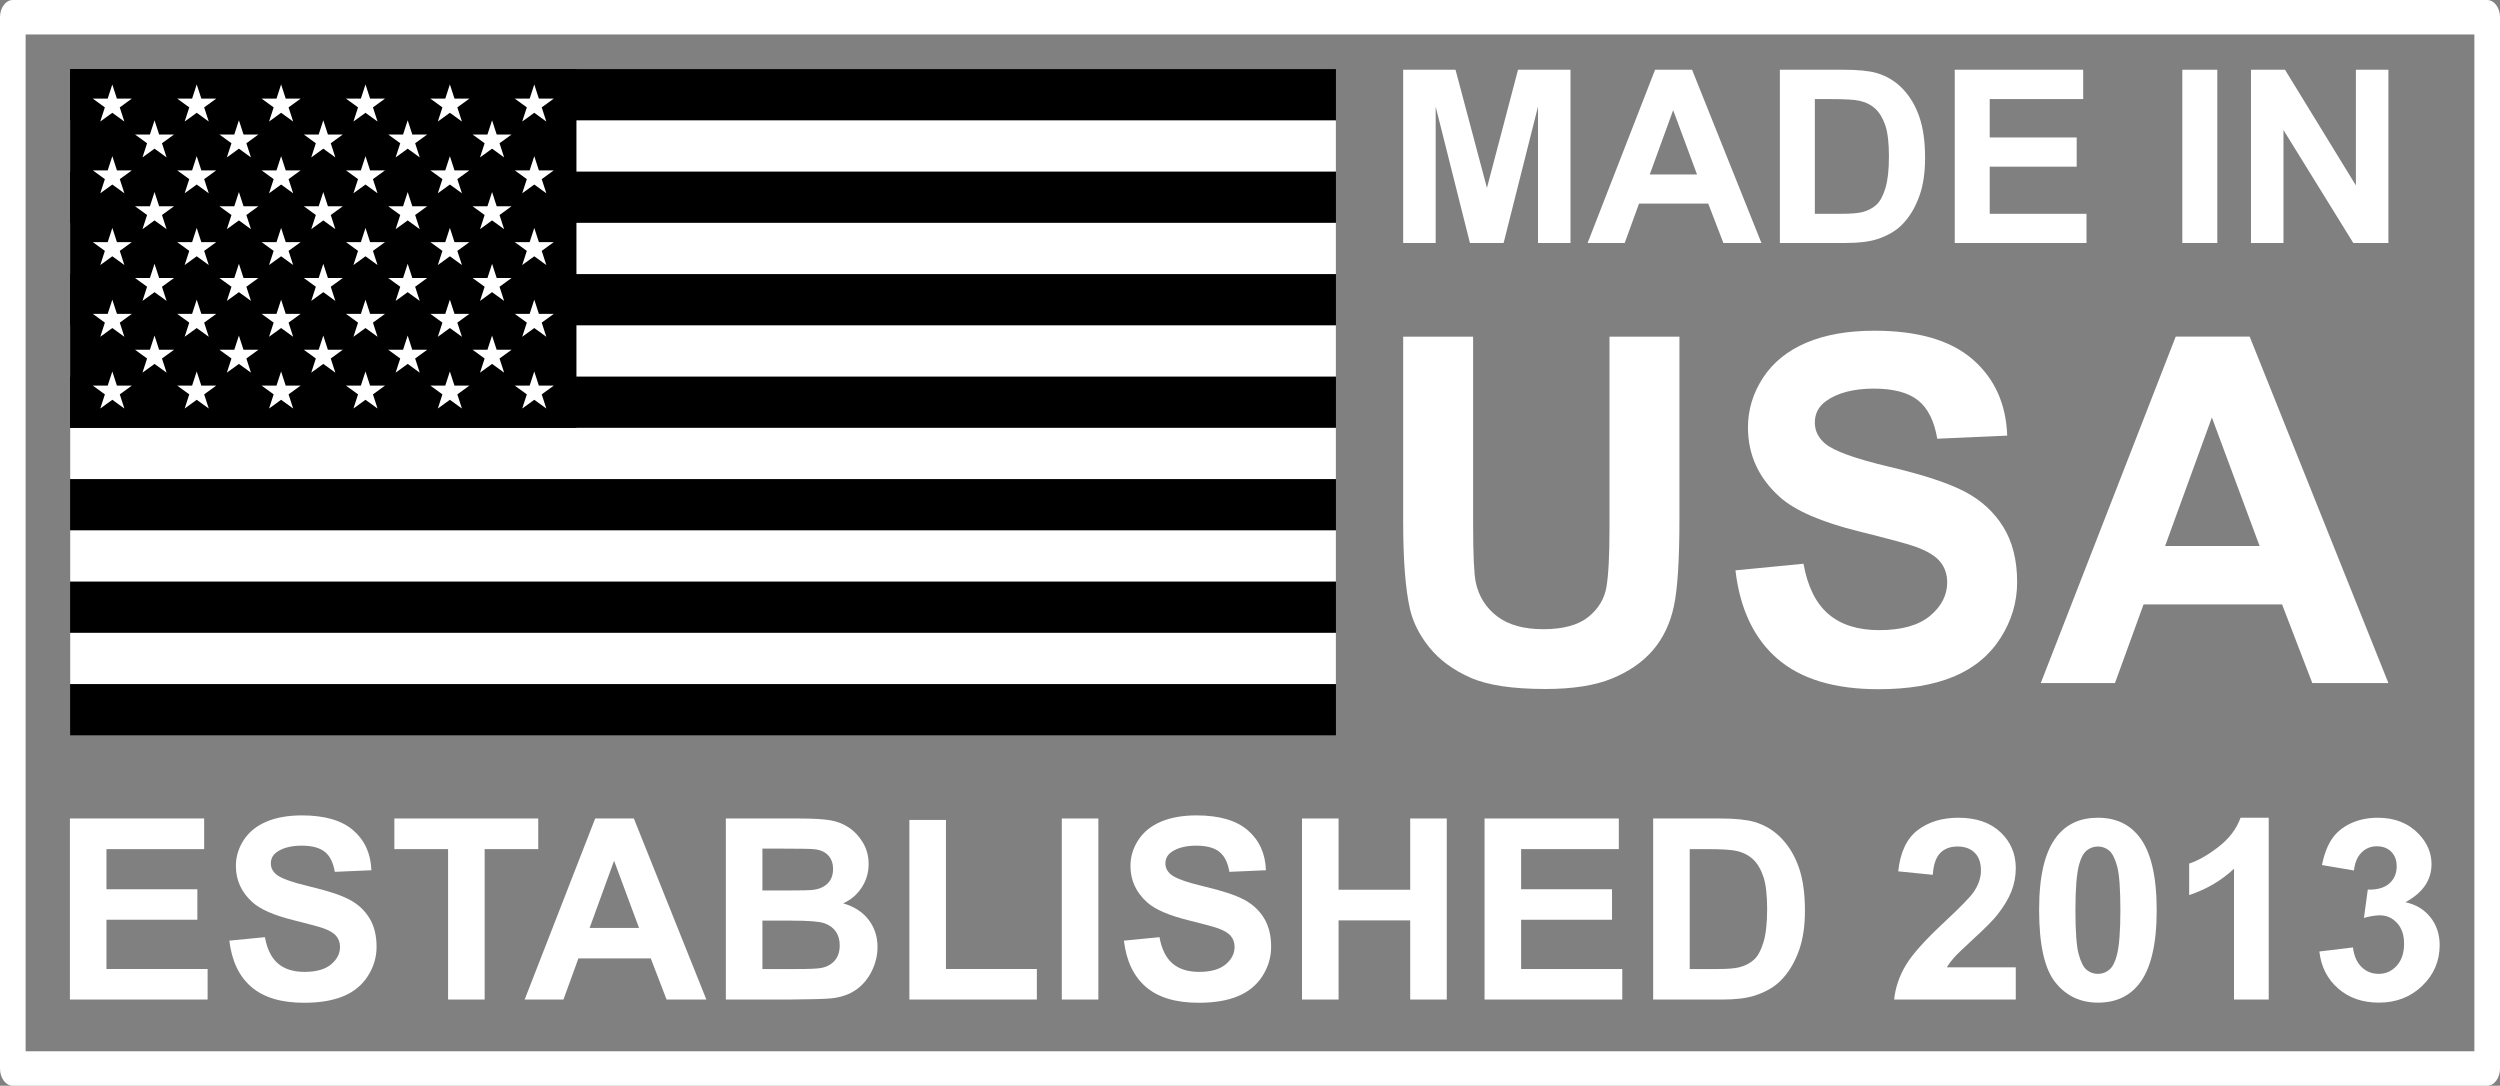
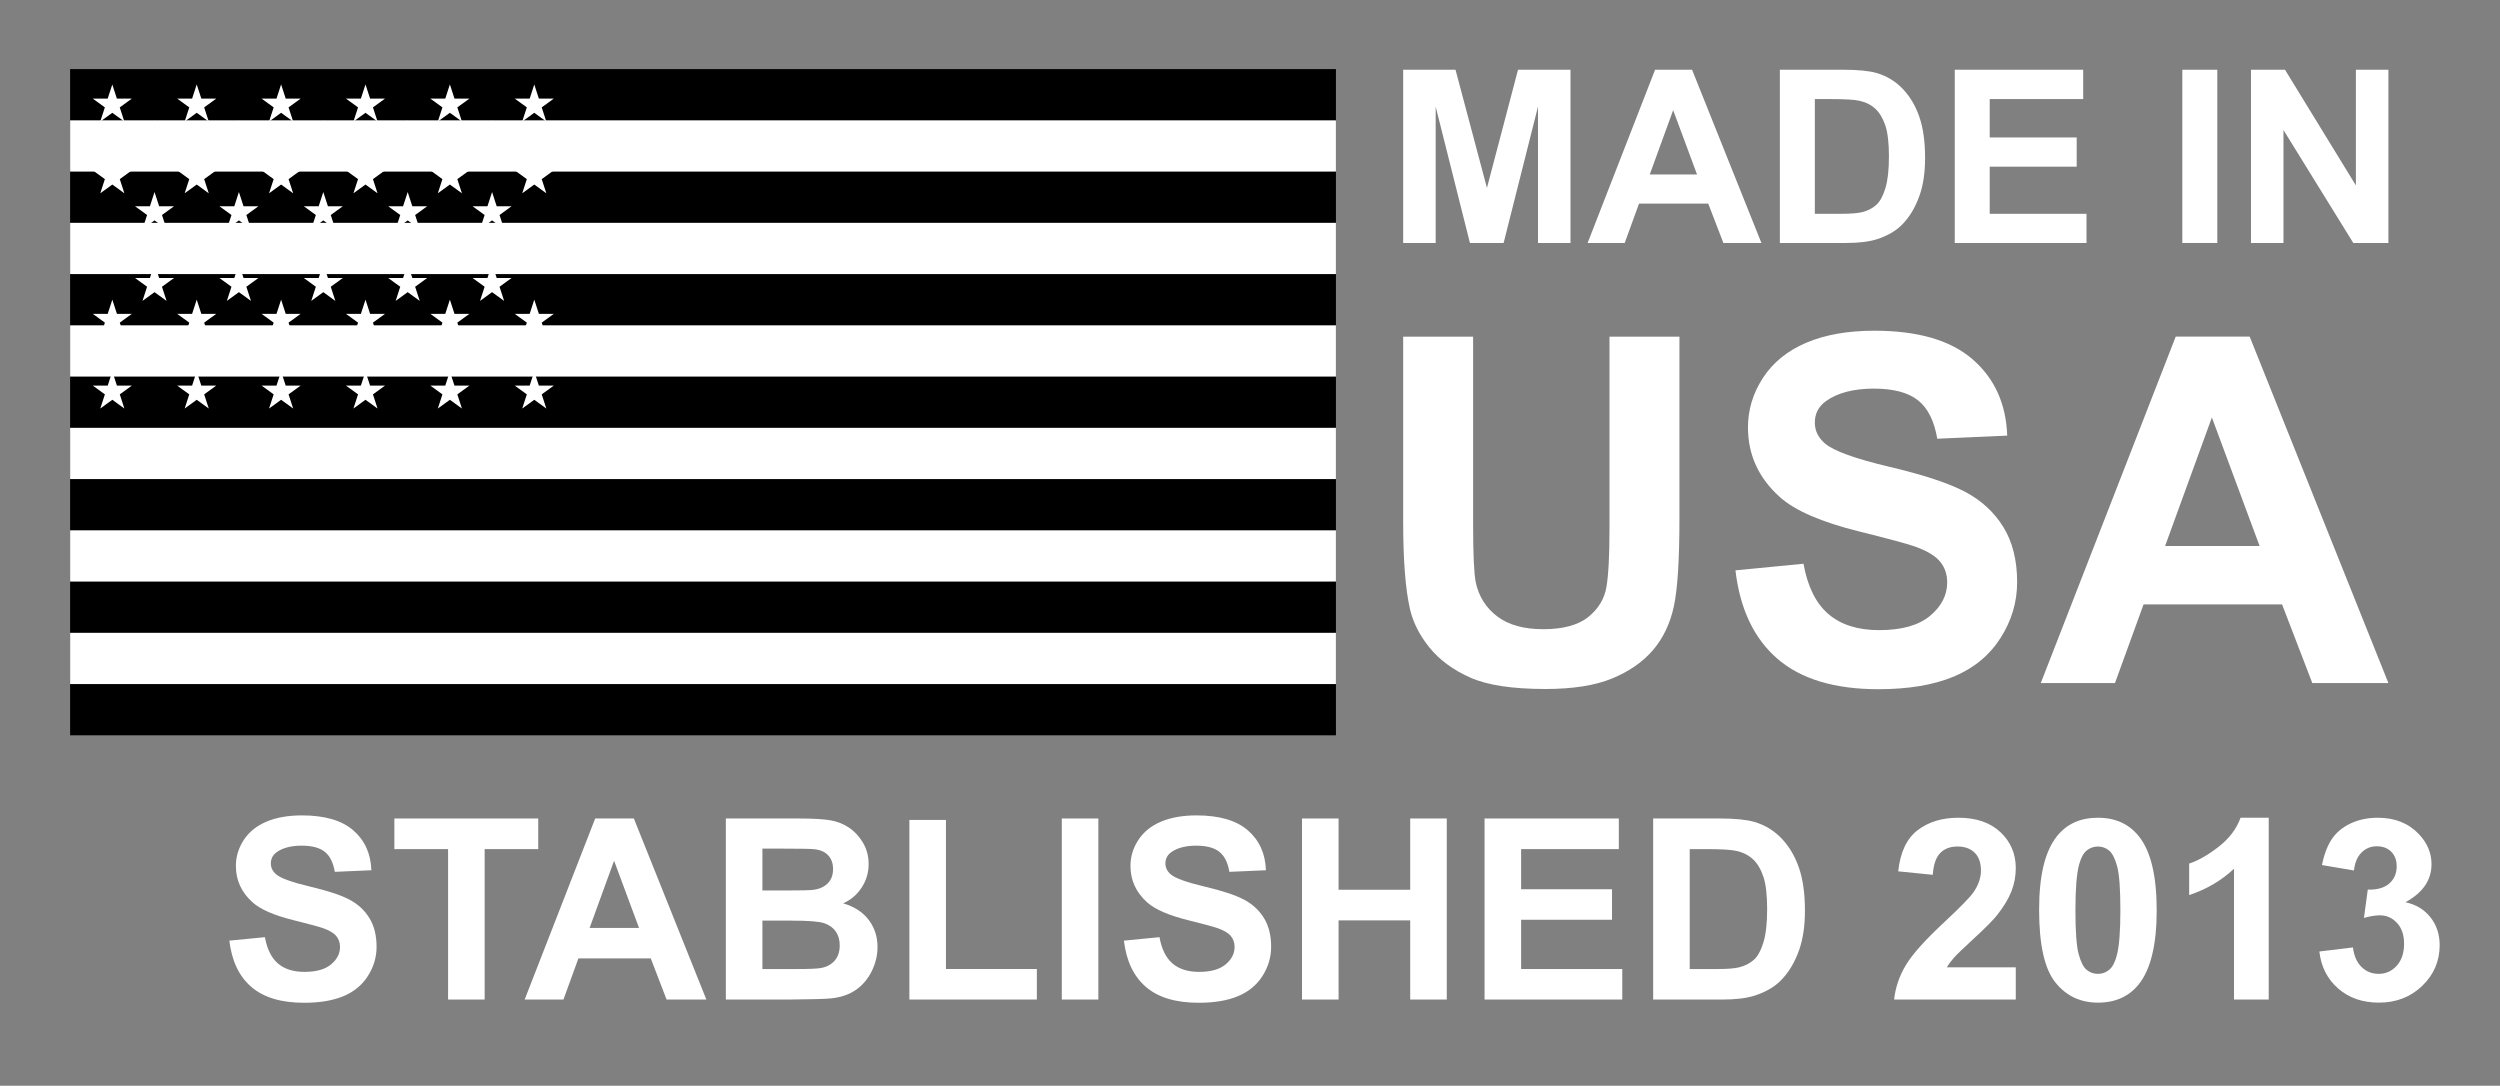
<svg xmlns="http://www.w3.org/2000/svg" viewBox="0 0 2439.14 1059.33" id="Layer_1">
  <rect x="0" y="0" width="2439.14" height="1059.33" fill="#808080" stroke="none" />
  <rect height="650" width="1235" y="67.41" x="68.41" />
  <path style="stroke:#fff; stroke-miterlimit:10; stroke-width:50px;" d="M68.41,142.41h1235M1303.41,242.41H68.41M68.41,342.41h1235M1303.41,442.41H68.41M68.41,542.41h1235M1303.41,642.41H68.41" />
-   <rect height="350" width="494" y="67.41" x="68.41" />
  <path style="fill:#fff;" d="M114.07,96.23h14.53l-11.76,8.54,4.49,13.82-11.76-8.54-11.76,8.54,4.49-13.82-11.76-8.54h14.53l4.49-13.82,4.49,13.82h.02ZM109.58,152.41l-4.49,13.82h-14.53l11.76,8.54-4.49,13.82,11.76-8.54,11.76,8.54-4.49-13.82,11.76-8.54h-14.53l-4.49-13.82h-.02ZM109.58,222.41l-4.49,13.82h-14.53l11.76,8.54-4.49,13.82,11.76-8.54,11.76,8.54-4.49-13.82,11.76-8.54h-14.53l-4.49-13.82h-.02ZM109.58,292.41l-4.49,13.82h-14.53l11.76,8.54-4.49,13.82,11.76-8.54,11.76,8.54-4.49-13.82,11.76-8.54h-14.53l-4.49-13.82h-.02ZM114.07,376.23l-4.49-13.82-4.49,13.82h-14.53l11.76,8.54-4.49,13.82,11.76-8.54,11.76,8.54-4.49-13.82,11.76-8.54h-14.55ZM150.75,117.41l-4.49,13.82h-14.53l11.76,8.54-4.49,13.82,11.76-8.54,11.76,8.54-4.49-13.82,11.76-8.54h-14.53l-4.49-13.82h-.02ZM150.75,187.41l-4.49,13.82h-14.53l11.76,8.54-4.49,13.82,11.76-8.54,11.76,8.54-4.49-13.82,11.76-8.54h-14.53l-4.49-13.82h-.02ZM150.75,257.41l-4.49,13.82h-14.53l11.76,8.54-4.49,13.82,11.76-8.54,11.76,8.54-4.49-13.82,11.76-8.54h-14.53l-4.49-13.82h-.02ZM155.24,341.23l-4.49-13.82-4.49,13.82h-14.53l11.76,8.54-4.49,13.82,11.76-8.54,11.76,8.54-4.49-13.82,11.76-8.54h-14.55ZM191.91,82.41l-4.49,13.82h-14.53l11.76,8.54-4.49,13.82,11.76-8.54,11.76,8.54-4.49-13.82,11.76-8.54h-14.53l-4.49-13.82h-.02ZM191.91,152.41l-4.49,13.82h-14.53l11.76,8.54-4.49,13.82,11.76-8.54,11.76,8.54-4.49-13.82,11.76-8.54h-14.53l-4.49-13.82h-.02ZM191.91,222.41l-4.49,13.82h-14.53l11.76,8.54-4.49,13.82,11.76-8.54,11.76,8.54-4.49-13.82,11.76-8.54h-14.53l-4.49-13.82h-.02ZM191.91,292.41l-4.49,13.82h-14.53l11.76,8.54-4.49,13.82,11.76-8.54,11.76,8.54-4.49-13.82,11.76-8.54h-14.53l-4.49-13.82h-.02ZM196.4,376.23l-4.49-13.82-4.49,13.82h-14.53l11.76,8.54-4.49,13.82,11.76-8.54,11.76,8.54-4.49-13.82,11.76-8.54h-14.55ZM233.08,117.41l-4.49,13.82h-14.53l11.76,8.54-4.49,13.82,11.76-8.54,11.76,8.54-4.49-13.82,11.76-8.54h-14.53l-4.49-13.82h-.02ZM233.08,187.41l-4.49,13.82h-14.53l11.76,8.54-4.49,13.82,11.76-8.54,11.76,8.54-4.49-13.82,11.76-8.54h-14.53l-4.49-13.82h-.02ZM233.08,257.41l-4.49,13.82h-14.53l11.76,8.54-4.49,13.82,11.76-8.54,11.76,8.54-4.49-13.82,11.76-8.54h-14.53l-4.49-13.82h-.02ZM237.57,341.23l-4.49-13.82-4.49,13.82h-14.53l11.76,8.54-4.49,13.82,11.76-8.54,11.76,8.54-4.49-13.82,11.76-8.54h-14.55ZM274.25,82.41l-4.49,13.82h-14.53l11.76,8.54-4.49,13.82,11.76-8.54,11.76,8.54-4.49-13.82,11.76-8.54h-14.53l-4.49-13.82h-.02ZM274.25,152.41l-4.49,13.82h-14.53l11.76,8.54-4.49,13.82,11.76-8.54,11.76,8.54-4.49-13.82,11.76-8.54h-14.53l-4.49-13.82h-.02ZM274.25,222.41l-4.49,13.82h-14.53l11.76,8.54-4.49,13.82,11.76-8.54,11.76,8.54-4.49-13.82,11.76-8.54h-14.53l-4.49-13.82h-.02ZM274.25,292.41l-4.49,13.82h-14.53l11.76,8.54-4.49,13.82,11.76-8.54,11.76,8.54-4.49-13.82,11.76-8.54h-14.53l-4.49-13.82h-.02ZM278.74,376.23l-4.49-13.82-4.49,13.82h-14.53l11.76,8.54-4.49,13.82,11.76-8.54,11.76,8.54-4.49-13.82,11.76-8.54h-14.55ZM315.41,117.41l-4.49,13.82h-14.53l11.76,8.54-4.49,13.82,11.76-8.54,11.76,8.54-4.49-13.82,11.76-8.54h-14.53l-4.49-13.82h-.02ZM315.41,187.41l-4.49,13.82h-14.53l11.76,8.54-4.49,13.82,11.76-8.54,11.76,8.54-4.49-13.82,11.76-8.54h-14.53l-4.49-13.82h-.02ZM315.41,257.41l-4.49,13.82h-14.53l11.76,8.54-4.49,13.82,11.76-8.54,11.76,8.54-4.49-13.82,11.76-8.54h-14.53l-4.49-13.82h-.02ZM319.9,341.23l-4.49-13.82-4.49,13.82h-14.53l11.76,8.54-4.49,13.82,11.76-8.54,11.76,8.54-4.49-13.82,11.76-8.54h-14.55ZM356.58,82.41l-4.49,13.82h-14.53l11.76,8.54-4.49,13.82,11.76-8.54,11.76,8.54-4.49-13.82,11.76-8.54h-14.53l-4.49-13.82h-.02ZM356.58,152.41l-4.49,13.82h-14.53l11.76,8.54-4.49,13.82,11.76-8.54,11.76,8.54-4.49-13.82,11.76-8.54h-14.53l-4.49-13.82h-.02ZM356.58,222.41l-4.49,13.82h-14.53l11.76,8.54-4.49,13.82,11.76-8.54,11.76,8.54-4.49-13.82,11.76-8.54h-14.53l-4.49-13.82h-.02ZM356.58,292.41l-4.49,13.82h-14.53l11.76,8.54-4.49,13.82,11.76-8.54,11.76,8.54-4.49-13.82,11.76-8.54h-14.53l-4.49-13.82h-.02ZM361.07,376.23l-4.49-13.82-4.49,13.82h-14.53l11.76,8.54-4.49,13.82,11.76-8.54,11.76,8.54-4.49-13.82,11.76-8.54h-14.55ZM397.75,117.41l-4.49,13.82h-14.53l11.76,8.54-4.49,13.82,11.76-8.54,11.76,8.54-4.49-13.82,11.76-8.54h-14.53l-4.49-13.82h-.02ZM397.75,187.41l-4.49,13.82h-14.53l11.76,8.54-4.49,13.82,11.76-8.54,11.76,8.54-4.49-13.82,11.76-8.54h-14.53l-4.49-13.82h-.02ZM397.75,257.41l-4.49,13.82h-14.53l11.76,8.54-4.49,13.82,11.76-8.54,11.76,8.54-4.49-13.82,11.76-8.54h-14.53l-4.49-13.82h-.02ZM402.24,341.23l-4.49-13.82-4.49,13.82h-14.53l11.76,8.54-4.49,13.82,11.76-8.54,11.76,8.54-4.49-13.82,11.76-8.54h-14.55ZM438.91,82.41l-4.49,13.82h-14.53l11.76,8.54-4.49,13.82,11.76-8.54,11.76,8.54-4.49-13.82,11.76-8.54h-14.53l-4.49-13.82h-.02ZM438.91,152.41l-4.49,13.82h-14.53l11.76,8.54-4.49,13.82,11.76-8.54,11.76,8.54-4.49-13.82,11.76-8.54h-14.53l-4.49-13.82h-.02ZM438.91,222.41l-4.49,13.82h-14.53l11.76,8.54-4.49,13.82,11.76-8.54,11.76,8.54-4.49-13.82,11.76-8.54h-14.53l-4.49-13.82h-.02ZM438.91,292.41l-4.49,13.82h-14.53l11.76,8.54-4.49,13.82,11.76-8.54,11.76,8.54-4.49-13.82,11.76-8.54h-14.53l-4.49-13.82h-.02ZM443.4,376.23l-4.49-13.82-4.49,13.82h-14.53l11.76,8.54-4.49,13.82,11.76-8.54,11.76,8.54-4.49-13.82,11.76-8.54h-14.55ZM480.08,117.41l-4.49,13.82h-14.53l11.76,8.54-4.49,13.82,11.76-8.54,11.76,8.54-4.49-13.82,11.76-8.54h-14.53l-4.49-13.82h-.02ZM480.08,187.41l-4.49,13.82h-14.53l11.76,8.54-4.49,13.82,11.76-8.54,11.76,8.54-4.49-13.82,11.76-8.54h-14.53l-4.49-13.82h-.02ZM480.08,257.41l-4.49,13.82h-14.53l11.76,8.54-4.49,13.82,11.76-8.54,11.76,8.54-4.49-13.82,11.76-8.54h-14.53l-4.49-13.82h-.02ZM484.57,341.23l-4.49-13.82-4.49,13.82h-14.53l11.76,8.54-4.49,13.82,11.76-8.54,11.76,8.54-4.49-13.82,11.76-8.54h-14.55ZM513.98,104.77l-4.49,13.82,11.76-8.54,11.76,8.54-4.49-13.82,11.76-8.54h-14.53l-4.49-13.82-4.49,13.82h-14.53l11.76,8.54h-.02ZM521.25,152.41l-4.49,13.82h-14.53l11.76,8.54-4.49,13.82,11.76-8.54,11.76,8.54-4.49-13.82,11.76-8.54h-14.53l-4.49-13.82h-.02ZM521.25,222.41l-4.49,13.82h-14.53l11.76,8.54-4.49,13.82,11.76-8.54,11.76,8.54-4.49-13.82,11.76-8.54h-14.53l-4.49-13.82h-.02ZM521.25,292.41l-4.49,13.82h-14.53l11.76,8.54-4.49,13.82,11.76-8.54,11.76,8.54-4.49-13.82,11.76-8.54h-14.53l-4.49-13.82h-.02ZM525.74,376.23l-4.49-13.82-4.49,13.82h-14.53l11.76,8.54-4.49,13.82,11.76-8.54,11.76,8.54-4.49-13.82,11.76-8.54h-14.55Z" />
  <g style="isolation:isolate;">
    <g style="isolation:isolate;">
      <path style="fill:#fff;" d="M1369.01,237.06V68.05h51.07l30.67,115.29,30.32-115.29h51.19v169.01h-31.7V104.02l-33.55,133.04h-32.86l-33.43-133.04v133.04h-31.7Z" />
      <path style="fill:#fff;" d="M1718.55,237.06h-37.12l-14.76-38.39h-67.56l-13.95,38.39h-36.2l65.83-169.01h36.08l67.67,169.01ZM1655.72,170.2l-23.29-62.72-22.83,62.72h46.11Z" />
      <path style="fill:#fff;" d="M1736.54,68.05h62.37c14.07,0,24.79,1.08,32.16,3.23,9.91,2.92,18.41,8.11,25.48,15.56,7.07,7.46,12.45,16.58,16.14,27.38,3.69,10.8,5.53,24.11,5.53,39.95,0,13.91-1.73,25.9-5.19,35.97-4.23,12.3-10.26,22.25-18.1,29.86-5.92,5.76-13.91,10.26-23.98,13.49-7.53,2.38-17.6,3.57-30.2,3.57h-64.21V68.05ZM1770.66,96.65v111.94h25.48c9.53,0,16.41-.54,20.64-1.61,5.53-1.38,10.13-3.73,13.78-7.03,3.65-3.3,6.63-8.74,8.93-16.31,2.31-7.57,3.46-17.89,3.46-30.95s-1.15-23.1-3.46-30.09c-2.31-6.99-5.53-12.45-9.68-16.37-4.15-3.92-9.42-6.57-15.79-7.95-4.77-1.07-14.1-1.61-28.01-1.61h-15.33Z" />
      <path style="fill:#fff;" d="M1907.16,237.06V68.05h125.31v28.59h-91.19v37.47h84.85v28.48h-84.85v46h94.42v28.48h-128.54Z" />
      <path style="fill:#fff;" d="M2129.2,237.06V68.05h34.12v169.01h-34.12Z" />
      <path style="fill:#fff;" d="M2196.18,237.06V68.05h33.2l69.17,112.87v-112.87h31.7v169.01h-34.24l-68.13-110.21v110.21h-31.7Z" />
    </g>
  </g>
  <g style="isolation:isolate;">
    <g style="isolation:isolate;">
      <path style="fill:#fff;" d="M1369.01,328.44h68.25v183.07c0,29.05.84,47.88,2.54,56.49,2.92,13.83,9.88,24.94,20.87,33.32,10.99,8.38,26.02,12.57,45.08,12.57s33.97-3.96,43.81-11.87c9.84-7.91,15.75-17.64,17.75-29.17,2-11.53,3-30.67,3-57.41v-186.99h68.25v177.54c0,40.58-1.84,69.25-5.53,86-3.69,16.76-10.49,30.9-20.41,42.43-9.91,11.53-23.17,20.71-39.77,27.55-16.6,6.84-38.27,10.26-65.02,10.26-32.28,0-56.76-3.73-73.44-11.18-16.68-7.45-29.86-17.14-39.54-29.05-9.68-11.91-16.06-24.4-19.14-37.47-4.46-19.37-6.69-47.96-6.69-85.77v-180.31Z" />
      <path style="fill:#fff;" d="M1693.19,556.47l66.4-6.46c3.99,22.29,12.11,38.66,24.32,49.11,12.22,10.46,28.71,15.68,49.46,15.68,21.98,0,38.54-4.65,49.69-13.95,11.14-9.3,16.72-20.17,16.72-32.63,0-7.99-2.35-14.79-7.03-20.41-4.69-5.61-12.88-10.49-24.56-14.64-7.99-2.77-26.21-7.68-54.64-14.76-36.59-9.07-62.25-20.21-77.01-33.43-20.75-18.6-31.13-41.27-31.13-68.02,0-17.21,4.88-33.32,14.64-48.3,9.76-14.99,23.82-26.4,42.19-34.24,18.37-7.84,40.54-11.76,66.52-11.76,42.43,0,74.36,9.3,95.8,27.9,21.44,18.6,32.7,43.43,33.78,74.47l-68.25,3c-2.92-17.37-9.19-29.86-18.79-37.47-9.61-7.61-24.02-11.41-43.23-11.41s-35.36,4.07-46.58,12.22c-7.23,5.23-10.84,12.22-10.84,20.98,0,7.99,3.38,14.84,10.15,20.52,8.61,7.23,29.51,14.76,62.72,22.6,33.2,7.84,57.76,15.95,73.67,24.32,15.91,8.38,28.36,19.83,37.35,34.35,8.99,14.53,13.49,32.47,13.49,53.84,0,19.37-5.38,37.51-16.14,54.41-10.76,16.91-25.98,29.48-45.65,37.7-19.68,8.22-44.19,12.34-73.55,12.34-42.74,0-75.55-9.88-98.45-29.63-22.91-19.75-36.59-48.54-41.04-86.35Z" />
      <path style="fill:#fff;" d="M2330.26,666.45h-74.24l-29.51-76.78h-135.12l-27.9,76.78h-72.4l131.66-338.02h72.17l135.34,338.02ZM2204.6,532.72l-46.57-125.43-45.65,125.43h92.23Z" />
    </g>
  </g>
-   <path style="fill:#fff;" d="M2426.64,1059.33H12.5c-6.9,0-12.5-7.53-12.5-16.82V16.82C0,7.53,5.6,0,12.5,0h2414.14c6.9,0,12.5,7.53,12.5,16.82v1025.69c0,9.28-5.6,16.82-12.5,16.82ZM25,1025.69h2389.14V33.64H25v992.05Z" />
  <g style="isolation:isolate;">
    <g style="isolation:isolate;">
-       <path style="fill:#fff;" d="M68.2,975.21v-176.65h130.99v29.88h-95.32v39.16h88.69v29.76h-88.69v48.08h98.69v29.76H68.2Z" />
      <path style="fill:#fff;" d="M223.77,917.73l34.7-3.37c2.09,11.65,6.33,20.2,12.71,25.67,6.39,5.46,15,8.19,25.85,8.19,11.49,0,20.14-2.43,25.97-7.29,5.82-4.86,8.74-10.54,8.74-17.05,0-4.18-1.23-7.73-3.68-10.66-2.45-2.93-6.73-5.48-12.83-7.65-4.18-1.45-13.7-4.02-28.56-7.71-19.12-4.74-32.54-10.56-40.25-17.47-10.84-9.72-16.27-21.57-16.27-35.55,0-9,2.55-17.41,7.65-25.25,5.1-7.83,12.45-13.8,22.05-17.89,9.6-4.1,21.19-6.15,34.76-6.15,22.17,0,38.86,4.86,50.07,14.58,11.21,9.72,17.09,22.7,17.65,38.92l-35.67,1.57c-1.53-9.08-4.8-15.6-9.82-19.58-5.02-3.98-12.55-5.97-22.59-5.97s-18.48,2.13-24.34,6.39c-3.78,2.73-5.66,6.39-5.66,10.97,0,4.18,1.77,7.75,5.3,10.72,4.5,3.78,15.42,7.71,32.78,11.81,17.35,4.1,30.19,8.34,38.5,12.71,8.31,4.38,14.82,10.36,19.52,17.96,4.7,7.59,7.05,16.97,7.05,28.14,0,10.12-2.81,19.6-8.44,28.44-5.62,8.84-13.58,15.41-23.86,19.7-10.28,4.3-23.1,6.45-38.44,6.45-22.33,0-39.48-5.16-51.45-15.48-11.97-10.32-19.12-25.37-21.45-45.13Z" />
      <path style="fill:#fff;" d="M437.18,975.21v-146.77h-52.42v-29.88h140.38v29.88h-52.3v146.77h-35.67Z" />
      <path style="fill:#fff;" d="M689.15,975.21h-38.8l-15.42-40.13h-70.61l-14.58,40.13h-37.84l68.81-176.65h37.72l70.73,176.65ZM623.47,905.32l-24.34-65.55-23.86,65.55h48.2Z" />
      <path style="fill:#fff;" d="M708.18,798.56h70.61c13.98,0,24.4.58,31.27,1.75,6.87,1.17,13.01,3.6,18.44,7.29,5.42,3.7,9.94,8.62,13.56,14.76s5.42,13.03,5.42,20.67c0,8.28-2.23,15.87-6.69,22.78-4.46,6.91-10.5,12.09-18.14,15.54,10.76,3.13,19.04,8.48,24.82,16.03,5.78,7.55,8.68,16.43,8.68,26.63,0,8.03-1.87,15.85-5.6,23.44-3.74,7.59-8.84,13.66-15.3,18.2-6.47,4.54-14.44,7.33-23.92,8.38-5.95.64-20.29,1.04-43.02,1.2h-60.13v-176.65ZM743.85,827.96v40.85h23.38c13.9,0,22.53-.2,25.91-.6,6.1-.72,10.91-2.83,14.4-6.33,3.49-3.5,5.24-8.09,5.24-13.8s-1.51-9.9-4.52-13.31c-3.01-3.41-7.49-5.48-13.44-6.21-3.54-.4-13.7-.6-30.49-.6h-20.49ZM743.85,898.21v47.24h33.02c12.85,0,21.01-.36,24.46-1.08,5.3-.96,9.62-3.31,12.95-7.05,3.33-3.74,5-8.74,5-15,0-5.3-1.29-9.8-3.86-13.5-2.57-3.69-6.29-6.39-11.15-8.07-4.86-1.69-15.41-2.53-31.63-2.53h-28.8Z" />
      <path style="fill:#fff;" d="M887.25,975.21v-175.21h35.67v145.44h88.69v29.76h-124.36Z" />
      <path style="fill:#fff;" d="M1035.95,975.21v-176.65h35.67v176.65h-35.67Z" />
      <path style="fill:#fff;" d="M1096.56,917.73l34.7-3.37c2.09,11.65,6.33,20.2,12.71,25.67,6.39,5.46,15,8.19,25.85,8.19,11.49,0,20.14-2.43,25.97-7.29,5.82-4.86,8.74-10.54,8.74-17.05,0-4.18-1.23-7.73-3.68-10.66-2.45-2.93-6.73-5.48-12.83-7.65-4.18-1.45-13.7-4.02-28.56-7.71-19.12-4.74-32.54-10.56-40.25-17.47-10.84-9.72-16.27-21.57-16.27-35.55,0-9,2.55-17.41,7.65-25.25,5.1-7.83,12.45-13.8,22.05-17.89,9.6-4.1,21.19-6.15,34.76-6.15,22.17,0,38.86,4.86,50.07,14.58,11.21,9.72,17.09,22.7,17.65,38.92l-35.67,1.57c-1.53-9.08-4.8-15.6-9.82-19.58-5.02-3.98-12.55-5.97-22.59-5.97s-18.48,2.13-24.34,6.39c-3.78,2.73-5.66,6.39-5.66,10.97,0,4.18,1.77,7.75,5.3,10.72,4.5,3.78,15.42,7.71,32.78,11.81,17.35,4.1,30.19,8.34,38.5,12.71,8.31,4.38,14.82,10.36,19.52,17.96,4.7,7.59,7.05,16.97,7.05,28.14,0,10.12-2.81,19.6-8.44,28.44-5.62,8.84-13.58,15.41-23.86,19.7-10.28,4.3-23.1,6.45-38.44,6.45-22.33,0-39.48-5.16-51.45-15.48-11.97-10.32-19.12-25.37-21.45-45.13Z" />
      <path style="fill:#fff;" d="M1270.32,975.21v-176.65h35.67v69.53h69.89v-69.53h35.67v176.65h-35.67v-77.24h-69.89v77.24h-35.67Z" />
      <path style="fill:#fff;" d="M1448.42,975.21v-176.65h130.99v29.88h-95.32v39.16h88.69v29.76h-88.69v48.08h98.69v29.76h-134.36Z" />
      <path style="fill:#fff;" d="M1612.91,798.56h65.19c14.7,0,25.91,1.13,33.62,3.37,10.36,3.05,19.24,8.48,26.63,16.27,7.39,7.79,13.01,17.33,16.87,28.62,3.86,11.29,5.78,25.21,5.78,41.75,0,14.54-1.81,27.07-5.42,37.6-4.42,12.85-10.72,23.26-18.92,31.21-6.19,6.02-14.54,10.72-25.06,14.1-7.87,2.49-18.4,3.74-31.57,3.74h-67.12v-176.65ZM1648.58,828.44v117.01h26.63c9.96,0,17.15-.56,21.57-1.69,5.78-1.45,10.58-3.9,14.4-7.35,3.81-3.45,6.93-9.14,9.34-17.05,2.41-7.91,3.61-18.7,3.61-32.35s-1.2-24.14-3.61-31.45c-2.41-7.31-5.78-13.01-10.12-17.11-4.34-4.1-9.84-6.87-16.51-8.32-4.98-1.12-14.74-1.69-29.28-1.69h-16.03Z" />
      <path style="fill:#fff;" d="M1966.7,943.76v31.45h-118.69c1.28-11.89,5.14-23.15,11.57-33.8,6.43-10.64,19.12-24.76,38.08-42.36,15.26-14.22,24.62-23.86,28.08-28.92,4.66-6.99,6.99-13.9,6.99-20.73,0-7.55-2.03-13.35-6.09-17.41-4.06-4.06-9.66-6.09-16.81-6.09s-12.69,2.13-16.87,6.39c-4.18,4.26-6.59,11.33-7.23,21.21l-33.74-3.37c2.01-18.64,8.32-32.01,18.92-40.13,10.6-8.11,23.86-12.17,39.77-12.17,17.43,0,31.13,4.7,41.09,14.1,9.96,9.4,14.94,21.09,14.94,35.07,0,7.95-1.43,15.53-4.28,22.72-2.85,7.19-7.37,14.72-13.56,22.59-4.1,5.22-11.49,12.73-22.17,22.53-10.68,9.8-17.45,16.31-20.3,19.52-2.85,3.21-5.16,6.35-6.93,9.4h67.24Z" />
      <path style="fill:#fff;" d="M2046.83,797.83c17.11,0,30.49,6.11,40.13,18.32,11.49,14.46,17.23,38.44,17.23,71.94s-5.78,57.44-17.35,72.06c-9.56,12.05-22.9,18.08-40.01,18.08s-31.05-6.61-41.57-19.82c-10.53-13.21-15.79-36.77-15.79-70.67s5.78-57.2,17.35-71.82c9.56-12.05,22.89-18.08,40.01-18.08ZM2046.83,825.91c-4.1,0-7.75,1.31-10.97,3.92-3.21,2.61-5.7,7.29-7.47,14.04-2.33,8.76-3.49,23.5-3.49,44.22s1.04,34.97,3.13,42.72c2.09,7.75,4.72,12.91,7.89,15.48,3.17,2.57,6.81,3.86,10.91,3.86s7.75-1.3,10.97-3.92c3.21-2.61,5.7-7.29,7.47-14.04,2.33-8.68,3.5-23.38,3.5-44.1s-1.04-34.96-3.13-42.72c-2.09-7.75-4.72-12.93-7.89-15.54-3.17-2.61-6.81-3.92-10.9-3.92Z" />
      <path style="fill:#fff;" d="M2213.48,975.21h-33.86v-127.61c-12.37,11.57-26.95,20.12-43.74,25.67v-30.73c8.84-2.89,18.44-8.38,28.8-16.45,10.36-8.07,17.47-17.49,21.33-28.26h27.47v177.38Z" />
      <path style="fill:#fff;" d="M2262.89,928.34l32.78-3.98c1.04,8.36,3.86,14.74,8.44,19.16,4.58,4.42,10.12,6.63,16.63,6.63,6.99,0,12.87-2.65,17.65-7.95,4.78-5.3,7.17-12.45,7.17-21.45,0-8.51-2.29-15.26-6.87-20.24-4.58-4.98-10.16-7.47-16.75-7.47-4.34,0-9.52.84-15.54,2.53l3.74-27.6c9.16.24,16.15-1.75,20.97-5.96,4.82-4.22,7.23-9.82,7.23-16.81,0-5.94-1.77-10.68-5.3-14.22-3.54-3.53-8.24-5.3-14.1-5.3s-10.72,2.01-14.82,6.02c-4.1,4.02-6.59,9.88-7.47,17.59l-31.21-5.3c2.17-10.68,5.44-19.22,9.82-25.61,4.38-6.39,10.48-11.41,18.32-15.06,7.83-3.65,16.61-5.48,26.33-5.48,16.63,0,29.96,5.3,40.01,15.91,8.27,8.68,12.41,18.48,12.41,29.4,0,15.51-8.48,27.88-25.43,37.11,10.12,2.17,18.21,7.03,24.28,14.58,6.06,7.55,9.1,16.67,9.1,27.35,0,15.51-5.66,28.72-16.99,39.64-11.33,10.93-25.43,16.39-42.3,16.39-15.99,0-29.24-4.6-39.77-13.8-10.53-9.2-16.63-21.23-18.32-36.09Z" />
    </g>
  </g>
</svg>